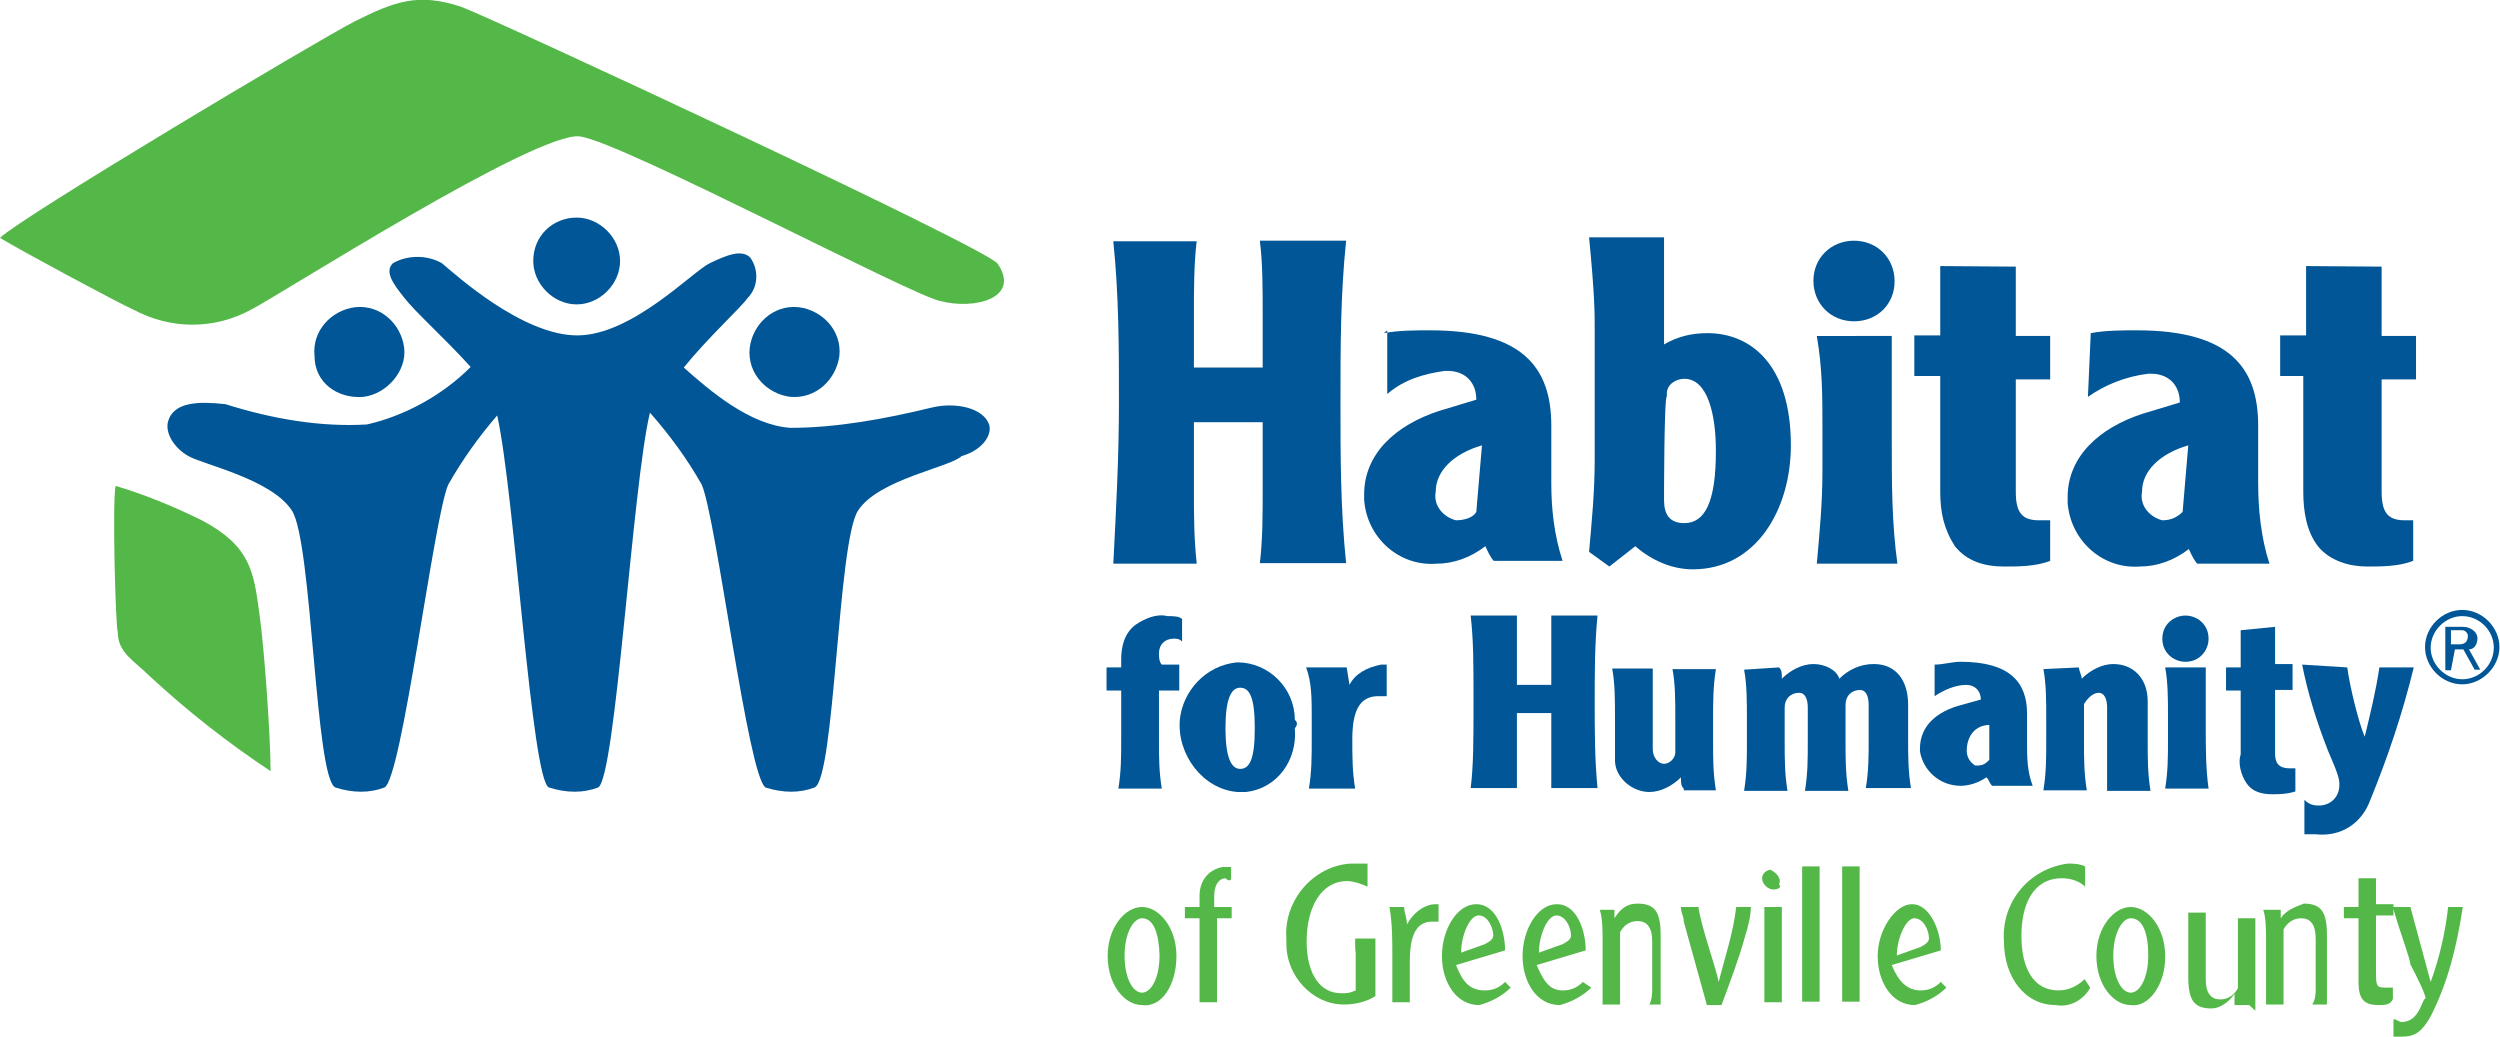
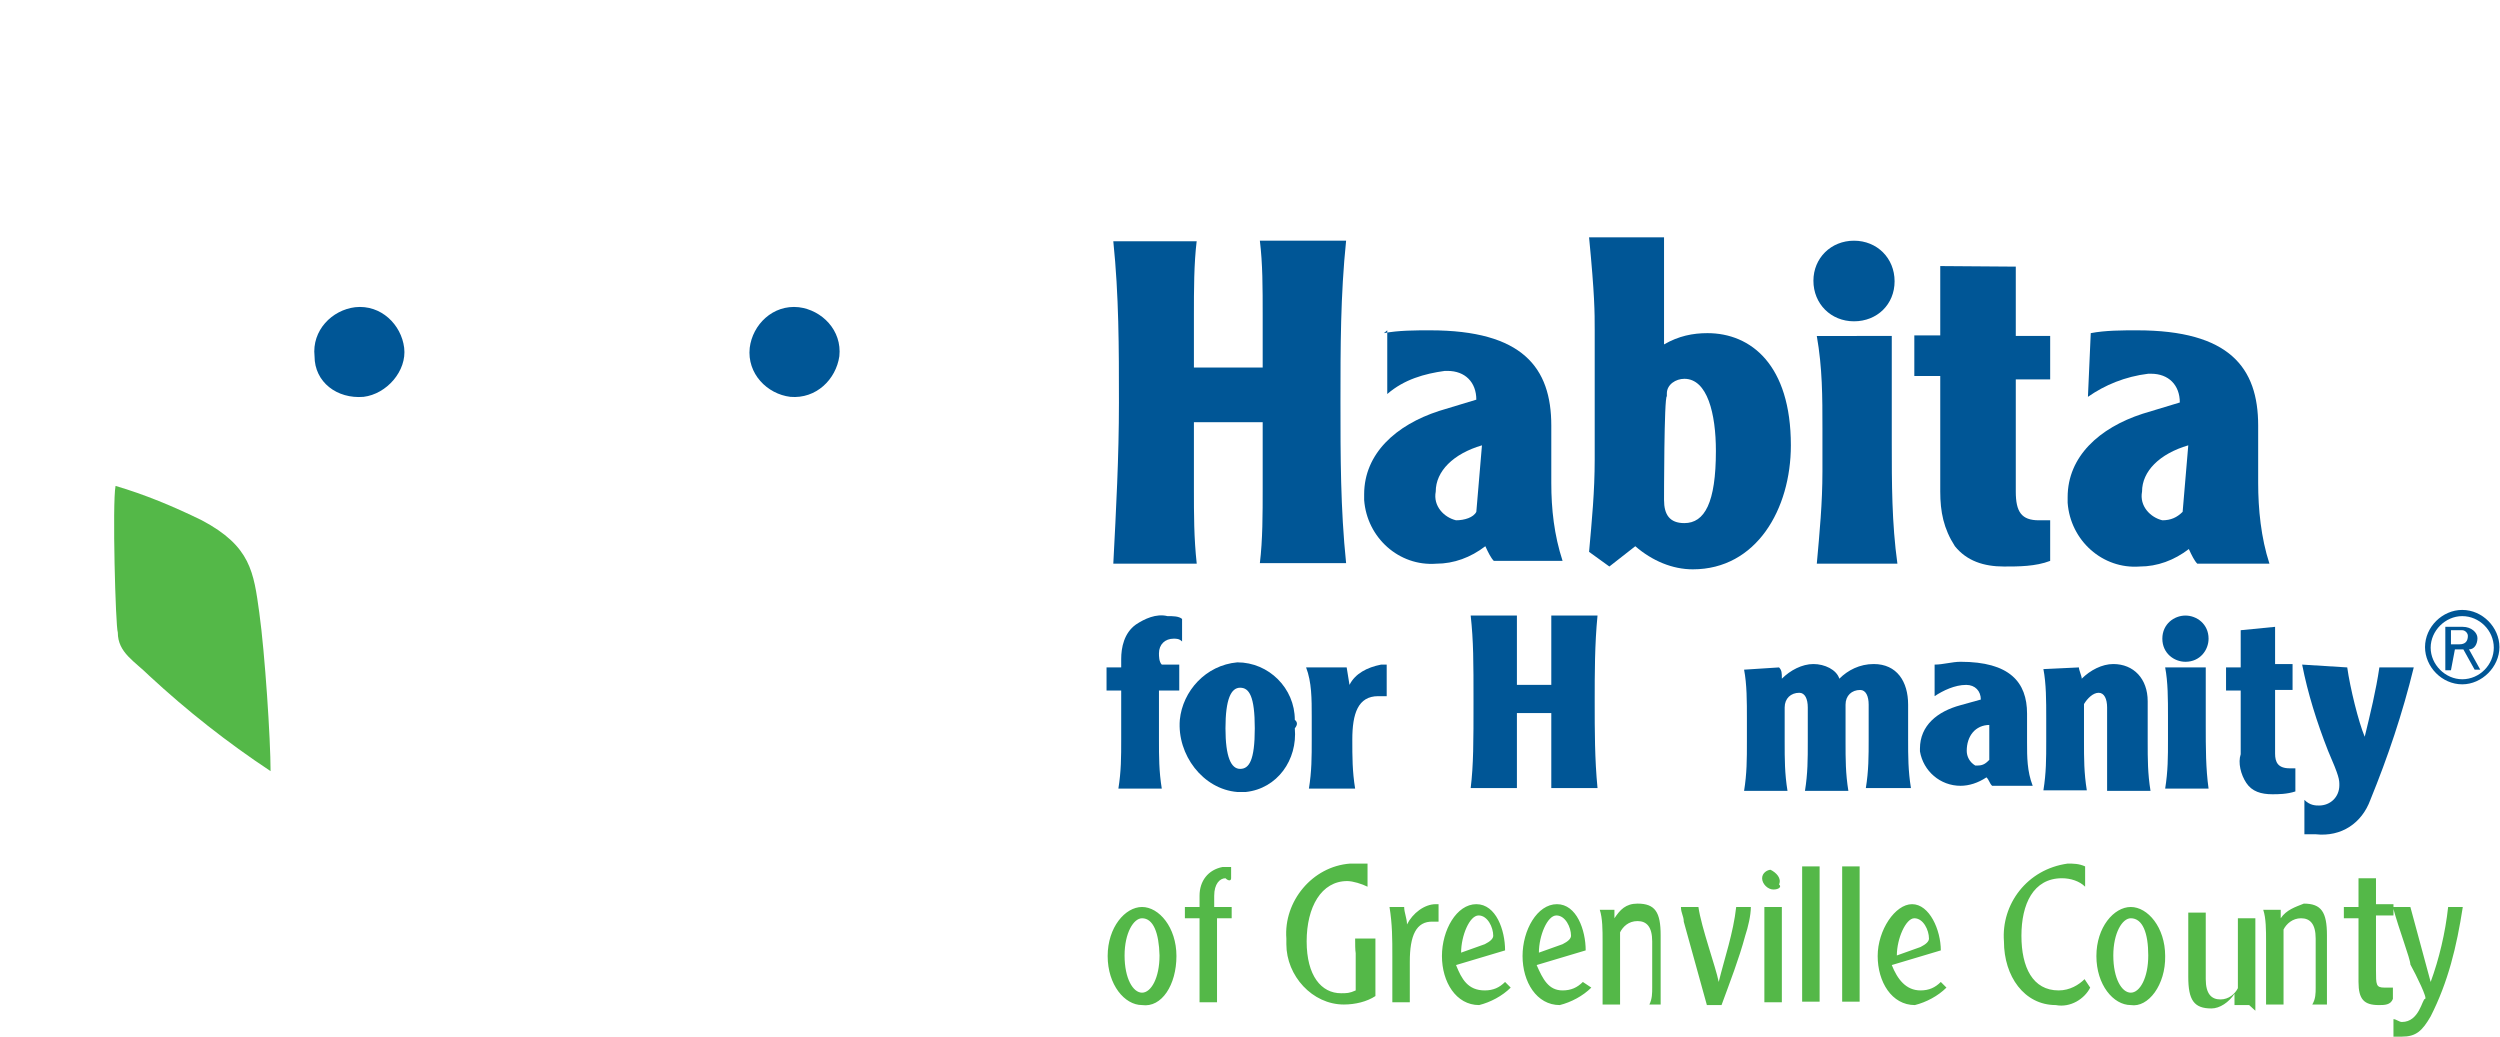
<svg xmlns="http://www.w3.org/2000/svg" enable-background="new 0 0 443.5 183.9" viewBox="0 0 443.5 183.9">
  <g fill="#005696">
    <path d="m55.8 63.2c-.5-4.6 3.1-8.2 7.2-8.7 4.6-.5 8.2 3.1 8.7 7.2s-3.1 8.2-7.2 8.7c-4.7.4-8.7-2.6-8.7-7.2z" />
    <path d="m148.9 63.2c.5-4.6-3.1-8.2-7.2-8.7-4.6-.5-8.2 3.1-8.7 7.2-.5 4.6 3.1 8.2 7.2 8.7 4.6.4 8.1-3.1 8.7-7.2z" />
-     <path d="m175.5 75.4c-1-3.1-6.1-4.1-10.2-3.1-8.2 2-16.9 3.6-25.1 3.6-7.2-.5-14.3-6.6-18.9-10.7 4.1-5.1 10.2-10.7 11.3-12.3 2-2 2-5.1.5-7.2-1.5-1.5-4.1-.5-7.2 1s-13.8 12.8-23.5 12.8-21.5-10.7-24-12.8c-2.6-1.5-6.1-1.5-8.7 0-1.5 1.5 0 3.6 2 6.1 2 2.6 7.2 7.2 11.8 12.3-5.1 5.1-11.8 8.7-18.4 10.2-8.2.5-16.9-1-25.1-3.6-4.6-.5-9.2-.5-10.2 3.1-.5 2 1 4.6 3.6 6.1s14.8 4.1 18.4 9.7 4.1 47.6 7.7 49.1c3.1 1 6.1 1 8.7 0 3.1-1.5 8.7-47.6 11.3-53.7 2.6-4.6 5.6-8.7 8.7-12.3 3.1 13.8 6.1 65 9.2 66s6.1 1 8.7 0c3.1-1.5 6.1-53.7 9.2-66.5 3.6 4.1 6.6 8.2 9.2 12.8 2.6 6.1 8.2 51.7 11.3 53.7 3.1 1 6.1 1 8.7 0 3.6-1.5 4.1-43.5 7.7-49.1s16.4-7.7 18.4-9.7c3.3-.9 5.4-3.4 4.9-5.5" />
-     <path d="m94.6 46.3c0-4.6 3.6-7.7 7.7-7.7s7.7 3.6 7.7 7.7-3.6 7.7-7.7 7.7-7.7-3.6-7.7-7.7" />
  </g>
-   <path d="m177 46.8c4.1 6.1-4.1 8.2-10.2 6.6-5.1-1-56.3-28.1-63.9-29.2-7.7-1-53.2 28.1-58.3 30.7-6.6 3.6-14.3 3.6-21 0-2.1-.9-19.5-10.2-23.6-12.7 3.6-3.6 56.8-35.3 62.9-38.4 7.2-3.6 11.3-5.1 18.9-2.6 5.7 2.1 93.7 43 95.2 45.6" fill="#54b848" />
  <path d="m20.5 86.2c5.1 1.5 10.2 3.6 15.3 6.1 8.7 4.6 9.2 9.2 10.2 16.4s2 22.5 2 28.1c-7.7-5.1-14.8-10.7-21.5-16.9-2.6-2.6-5.6-4.1-5.6-7.7-.4-1-1-22.9-.4-26" fill="#54b848" />
  <g fill="#005696">
    <path d="m436.8 108.2c3.6 0 6.6 3.1 6.6 6.6s-3.1 6.6-6.6 6.6c-3.6 0-6.6-3.1-6.6-6.6 0-3.6 3.1-6.6 6.6-6.6zm0 12.3c3.1 0 5.6-2.6 5.6-5.6 0-3.1-2.6-5.6-5.6-5.6s-5.6 2.6-5.6 5.6 2.6 5.6 5.6 5.6zm-2-1.6h-1v-7.7h3.1c1.5 0 2.6 1 2.6 2s-.5 2-1.5 2l2 3.6h-1l-2-3.6h-1.5zm0-4.6h1.5c1 0 1.5-.5 1.5-1.5 0-.5-.5-1-1-1h-2z" />
    <path d="m212.3 42.7c-.5 4.1-.5 8.7-.5 13.3v9.2h6.1 6.1v-9.2c0-5.1 0-9.2-.5-13.3h15.3c-1 9.7-1 18.9-1 28.6s0 18.9 1 28.6h-15.3c.5-4.1.5-8.7.5-13.3v-11.7c-1.5 0-3.6 0-6.1 0-2 0-4.1 0-6.1 0v11.8c0 4.6 0 8.7.5 13.3h-14.8c.5-9.7 1-18.9 1-28.6s0-18.9-1-28.6h14.8" />
    <path d="m245.5 59.1c2.6-.5 5.6-.5 8.2-.5 16.4 0 21.5 6.6 21.5 16.9v10.2c0 4.6.5 9.2 2 13.8h-12.2c-.5-.5-1-1.5-1.5-2.6-2.6 2-5.6 3.1-8.7 3.1-6.6.5-12.3-4.6-12.8-11.3 0-.5 0-.5 0-1 0-7.2 5.6-12.3 13.3-14.8l6.6-2c0-3.1-2-5.1-5.1-5.1h-.5c-3.6.5-7.2 1.5-10.2 4.1v-11.3m16.8 20.4c-5.1 1.5-8.2 4.6-8.2 8.2-.5 2.6 1.5 4.6 3.6 5.1 1.5 0 3.1-.5 3.6-1.5z" />
    <path d="m295.2 42.7v18.4c2.6-1.5 5.1-2 7.7-2 7.7 0 14.8 5.6 14.8 19.9 0 11.3-6.1 22-17.4 22-3.6 0-7.2-1.5-10.2-4.1l-4.6 3.6-3.6-2.6c.5-5.6 1-10.7 1-16.4v-23c0-3.1 0-6.1-1-16.4h13.3m0 46.6c0 2.6 1 4.1 3.6 4.1 3.6 0 5.6-3.6 5.6-12.8 0-6.6-1.5-12.8-5.6-12.8-1.5 0-3.1 1-3.1 2.6v.5c-.5 0-.5 18.4-.5 18.4z" />
    <path d="m328.9 42.7c4.1 0 7.2 3.1 7.2 7.2s-3.1 7.1-7.2 7.1-7.2-3.1-7.2-7.2c0-4 3.1-7.1 7.2-7.1-.5 0-.5 0 0 0zm6.7 16.9v18.9c0 7.2 0 14.3 1 21.5h-14.3c.5-5.6 1-10.7 1-16.4v-7.6c0-5.6 0-10.7-1-16.4z" />
    <path d="m357.6 47.3v12.3h6.1v7.7h-6.1v19.9c0 3.6 1 5.1 4.1 5.1h2v7.2c-2.6 1-5.6 1-8.2 1-3.6 0-6.6-1-8.7-3.6-2-3.1-2.6-6.1-2.6-9.7v-20.5h-4.6v-7.2h4.6c0-5.1 0-9.7 0-12.3z" />
    <path d="m370.9 59.1c2.6-.5 5.6-.5 8.2-.5 16.4 0 21.5 6.6 21.5 16.9v10.2c0 4.6.5 9.7 2 14.3h-12.8c-.5-.5-1-1.5-1.5-2.6-2.6 2-5.6 3.1-8.7 3.1-6.6.5-12.3-4.6-12.8-11.3 0-.5 0-.5 0-1 0-7.2 5.6-12.3 13.3-14.8l6.6-2c0-3.1-2-5.1-5.1-5.1h-.5c-4.1.5-7.7 2-10.7 4.1zm17.3 19.9c-5.1 1.5-8.2 4.6-8.2 8.2-.5 2.6 1.5 4.6 3.6 5.1 1.5 0 2.6-.5 3.6-1.5z" />
-     <path d="m422.5 47.3v12.3h6.1v7.7h-6.1v19.9c0 3.6 1 5.1 4.1 5.1h1.5v7.2c-2.6 1-5.6 1-8.2 1-3.1 0-6.6-1-8.7-3.6-2-2.6-2.6-6.1-2.6-9.7v-20.5h-4.1v-7.2h4.6c0-5.1 0-9.7 0-12.3z" />
    <path d="m209.7 113.8c-.5-.5-1-.5-1.5-.5-1.5 0-2.6 1-2.6 2.6 0 .5 0 1.5.5 2h3.1v4.6h-3.6v8.7c0 3.1 0 5.6.5 8.7h-7.7c.5-3.1.5-5.6.5-8.7v-8.7h-2.6v-4.1h2.6v-1.5c0-2 .5-4.6 2.6-6.1 1.5-1 3.6-2 5.6-1.5 1 0 2 0 2.6.5z" />
    <path d="m229.7 129.2c.5 5.6-3.1 10.7-8.7 11.3-.5 0-1 0-1.5 0-6.1-.5-10.7-6.6-10.2-12.8.5-5.1 4.6-9.7 10.2-10.2 5.6 0 10.2 4.6 10.2 10.2.5.4.5.9 0 1.5m-12.3 0c0 5.1 1 7.2 2.6 7.2s2.6-1.5 2.6-7.2-1-7.2-2.6-7.2-2.6 2-2.6 7.2" />
    <path d="m238.9 118.4.5 3.1c1-2 3.1-3.1 5.6-3.6h1v5.6c-.5 0-1 0-1.5 0-3.6 0-4.6 3.1-4.6 7.7 0 3.1 0 5.6.5 8.7h-8.2c.5-3.1.5-5.6.5-8.7v-4.1c0-3.1 0-6.1-1-8.7z" />
    <path d="m269.1 109.2v7.2 5.1h6.1v-5.1c0-2.6 0-5.1 0-7.2h8.2c-.5 5.1-.5 10.2-.5 15.3s0 10.2.5 15.3h-8.2c0-2 0-4.6 0-7.2v-6.1h-6.1v6.1 7.2h-8.2c.5-4.1.5-8.2.5-15.3 0-7.2 0-10.7-.5-15.3z" />
-     <path d="m298.7 139.9c-.5-.5-.5-1-.5-2-1.5 1.5-3.6 2.6-5.6 2.6-3.1 0-6.1-2.6-6.1-5.6 0-.5 0-.5 0-1v-6.6c0-3.1 0-6.1-.5-8.7h7.2v14.3c0 1.5 1 2.6 2 2.6s2-1 2-2v-6.1c0-3.1 0-6.1-.5-8.7h7.7c-.5 3.1-.5 6.1-.5 8.7v4.1c0 3.1 0 5.6.5 8.7h-5.7" />
    <path d="m315.6 118.4c.5.5.5 1 .5 2 1.5-1.5 3.6-2.6 5.6-2.6s4.1 1 4.6 2.6c1.5-1.5 3.6-2.6 6.1-2.6 4.1 0 6.1 3.1 6.1 7.2v6.1c0 3.1 0 5.6.5 8.7h-8c.5-3.1.5-5.6.5-8.7v-6.1c0-1.5-.5-2.6-1.5-2.6-1.5 0-2.6 1-2.6 2.6v6.6c0 3.1 0 5.6.5 8.7h-7.7c.5-3.1.5-5.6.5-8.7v-6.1c0-1.5-.5-2.6-1.5-2.6-1.5 0-2.6 1-2.6 2.6v6.1c0 3.1 0 5.6.5 8.7h-7.7c.5-3.1.5-5.6.5-8.7v-4.1c0-3.1 0-6.1-.5-8.7z" />
    <path d="m343.2 117.9c1.5 0 3.1-.5 4.6-.5 8.7 0 11.8 3.6 11.8 9.2v5.1c0 2.6 0 5.1 1 7.7h-7.2c-.5-.5-.5-1-1-1.5-1.5 1-3.1 1.5-4.6 1.5-3.6 0-6.6-2.6-7.2-6.1v-.5c0-4.1 3.1-6.6 7.2-7.7l3.6-1c0-1.5-1-2.6-2.6-2.6-2 0-4.1 1-5.6 2zm9.8 10.7c-2.6 0-4.1 2-4.1 4.6 0 1 .5 2 1.5 2.6h.5c1 0 1.5-.5 2-1v-6.2z" />
    <path d="m368.8 118.4c0 .5.5 1.5.5 2 1.5-1.5 3.6-2.6 5.6-2.6 3.6 0 6.1 2.6 6.1 6.6v7.2c0 3.1 0 5.6.5 8.7h-7.7c0-2.6 0-5.6 0-8.7v-6.1c0-1.5-.5-2.6-1.5-2.6s-2 1-2.6 2v6.6c0 3.1 0 5.6.5 8.7h-7.7c.5-3.1.5-5.6.5-8.7v-4.1c0-3.1 0-6.1-.5-8.7z" />
    <path d="m387.7 109.2c2 0 4.1 1.5 4.1 4.1 0 2-1.5 4.1-4.1 4.1-2 0-4.1-1.5-4.1-4.1s2.1-4.1 4.1-4.1m3.6 9.2v10.2c0 4.1 0 7.7.5 11.3h-7.7c.5-3.1.5-5.6.5-8.7v-4.1c0-3.1 0-6.1-.5-8.7z" />
    <path d="m403.6 111.2v6.6h3.1v4.6h-3.1v11.3c0 1.5.5 2.6 2.6 2.6h1v4.1c-1.5.5-3.1.5-4.1.5-2 0-3.6-.5-4.6-2s-1.5-3.6-1-5.1v-11.3h-2.6v-4.1h2.6c0-2 0-4.6 0-6.6z" />
    <path d="m416.4 118.4c.5 3.6 2 9.7 3.1 12.3 1-4.1 2-8.2 2.6-12.3h6.1c-2 8.2-4.6 15.9-7.7 23.5-1.5 4.1-5.1 6.6-9.7 6.1-.5 0-1.5 0-2 0v-6.1c1 1 2 1 2.6 1 2 0 3.6-1.5 3.6-3.6 0-1 0-1.5-2-6.1-2-5.1-3.6-10.2-4.6-15.3z" />
  </g>
  <path d="m431.2 180.3c-1.5 2.6-2.6 3.6-5.1 3.6h-1.5v-3.1c.5 0 1 .5 1.5.5 3.1 0 3.6-4.1 4.1-4.1s-1.5-4.1-2.6-6.1c0-1-2-6.1-3.1-10.2h3.1c1 3.6 2.6 9.7 3.6 13.3 1.5-4.1 2.6-8.7 3.1-13.3h2.6c-1.1 7.1-2.6 13.3-5.7 19.4zm-9.2-2c-2.6 0-3.6-1-3.6-4.1v-11.3h-2.6v-2h2.6v-5.1h3.1v1.5 3.1h3.1v2h-3.1v9.7c0 2.6 0 3.1 1.5 3.1h1.5v2c-.4 1.1-1.5 1.1-2.5 1.1zm-11.2-3.1v-8.7c0-2.6-1-3.6-2.6-3.6-1.5 0-2.6 1-3.1 2v8.7 4.6h-3.1v-11.2c0-2 0-4.1-.5-5.6h3.1v1.5c1-1.5 2.6-2 4.1-2.6 3.1 0 4.1 1.5 4.1 5.6v8.2 4.1h-2.6c.6-1 .6-2 .6-3zm-11.8 3.1h-2.6v-2c-1 1.5-2.6 2.6-4.1 2.6-3.1 0-4.1-1.5-4.1-5.6v-7.3c0-1 0-3.1 0-4.1h3.1v3.1 8.7c0 2.6 1 3.6 2.6 3.6 1.5 0 2.6-1 3.1-2v-8.3c0-1.5 0-3.1 0-4.1h3.1v3.6 7.7 5.1zm-21 0c-3.1 0-6.1-3.6-6.1-8.7s3.1-8.7 6.1-8.7 6.1 3.6 6.1 8.7c.1 5.1-3 9.2-6.1 8.7zm0-15.4c-1.5 0-3.1 2.6-3.1 6.6 0 4.1 1.5 6.6 3.1 6.6s3.1-2.6 3.1-6.6-1-6.6-3.1-6.6zm-13.3 15.4c-5.6 0-9.2-5.1-9.2-11.3-.5-6.6 4.1-12.8 11.3-13.8 1 0 2 0 3.1.5v3.6c-1-1-2.6-1.5-4.1-1.5-5.1 0-7.2 4.6-7.2 10.2s2 9.7 6.6 9.7c2 0 3.6-1 4.6-2l1 1.5c-1 2-3.5 3.6-6.1 3.1zm-24-2.6c1.5 0 2.6-.5 3.6-1.5l1 1c-1.5 1.5-3.6 2.6-5.6 3.1-4.1 0-6.6-4.1-6.6-8.7s3.1-9.2 6.1-9.2c3.1 0 5.1 4.6 5.1 8.2l-8.7 2.6c1 2.5 2.5 4.5 5.1 4.5zm0-7.7c1-.5 1.5-1 1.5-1.5 0-1.5-1-3.6-2.6-3.6-1.5 0-3.1 3.6-3.1 6.6zm-10.8 5.1v4.6h-3.1c0-.5 0-3.1 0-4.6v-14.8c0-1.5 0-4.1 0-4.6h3.1v4.6zm-7.1 0v4.6h-3.1c0-.5 0-3.1 0-4.6v-14.8c0-1.5 0-4.1 0-4.6h3.1v4.6zm-8.2-15.3c-1 0-2-1-2-2s1-1.5 1.5-1.5c1 .5 2 1.5 1.5 2.6.5.4 0 .9-1 .9zm-9.2 20.5h-2.6l-4.1-14.8c0-1-.5-1.5-.5-2.6h3.1c.5 3.6 3.1 10.7 3.6 13.3 1-4.1 2.6-8.7 3.1-13.3h2.6c0 1.5-.5 3.6-1 5.1-1.1 4.1-2.7 8.2-4.2 12.3zm-12.3-3.1v-8.2c0-2.6-1-3.6-2.6-3.6s-2.6 1-3.1 2v8.2 4.6h-3.1c0-.5 0-3.1 0-3.6v-7.6c0-2 0-4.1-.5-5.6h2.6v1.5c1-1.5 2-2.6 4.1-2.6 3.1 0 4.1 1.5 4.1 5.6v8.2 4.1h-2c.5-1 .5-2 .5-3zm-15.9.5c1.5 0 2.6-.5 3.6-1.5l1.5 1c-1.5 1.5-3.6 2.6-5.6 3.1-4.1 0-6.6-4.1-6.6-8.7s2.6-9.2 6.1-9.2 5.1 4.6 5.1 8.2l-8.7 2.6c1.1 2.5 2.1 4.5 4.6 4.5zm0-8.2c1-.5 1.5-1 1.5-1.5 0-1.5-1-3.6-2.6-3.6s-3.1 3.6-3.1 6.6zm-13.8 8.2c1.5 0 2.6-.5 3.6-1.5l1 1c-1.5 1.5-3.6 2.6-5.6 3.1-4.1 0-6.6-4.1-6.6-8.7s2.6-9.2 6.1-9.2 5.1 4.6 5.1 8.2l-8.7 2.6c1 2.5 2.1 4.5 5.1 4.5zm0-8.2c1-.5 1.5-1 1.5-1.5 0-1.5-1-3.6-2.6-3.6s-3.1 3.6-3.1 6.6zm-13.3 3.1v4.1 3.1h-3.1c0-1 0-1.5 0-3.1v-5.1c0-3.1 0-5.6-.5-8.7h2.6c0 1 .5 2 .5 3.1 1-2 3.1-3.6 5.1-3.6h.5v3.1h-1c-3-.1-4.1 2.5-4.1 7.1zm-9.7-4.1h3.6v6.1 4.1c-1.5 1-3.6 1.5-5.6 1.5-5.6 0-10.2-5.1-10.2-10.7 0-.5 0-.5 0-1-.5-6.6 4.6-12.8 11.3-13.3h.5 2.6v4.1c-1-.5-2.6-1-3.6-1-4.6 0-7.2 4.6-7.2 10.7s2.6 9.2 6.1 9.2c1 0 1.5 0 2.6-.5v-6.6c-.1-.6-.1-1.6-.1-2.6zm-23-10.7c-1 0-2 1-2 3.1v2h3.1v2h-2.6v3.6 11.3h-3.1c0-3.1 0-8.2 0-11.8v-3.1h-2.6v-2h2.6v-2c0-2.6 1.5-4.6 4.1-5.1h1.5v2c0 .5-.5.5-1 0zm-14.8 22.5c-3.1 0-6.1-3.6-6.1-8.7s3.1-8.7 6.1-8.7 6.1 3.6 6.1 8.7-2.6 9.2-6.1 8.7zm0-15.4c-1.5 0-3.1 2.6-3.1 6.6 0 4.1 1.5 6.6 3.1 6.6s3.1-2.6 3.1-6.6c-.1-4-1.1-6.6-3.1-6.6zm113.5-2v8.2s0 6.6 0 8.7h-3.1c0-2 0-6.6 0-8.7s0-7.2 0-8.2z" fill="#54b848" />
</svg>